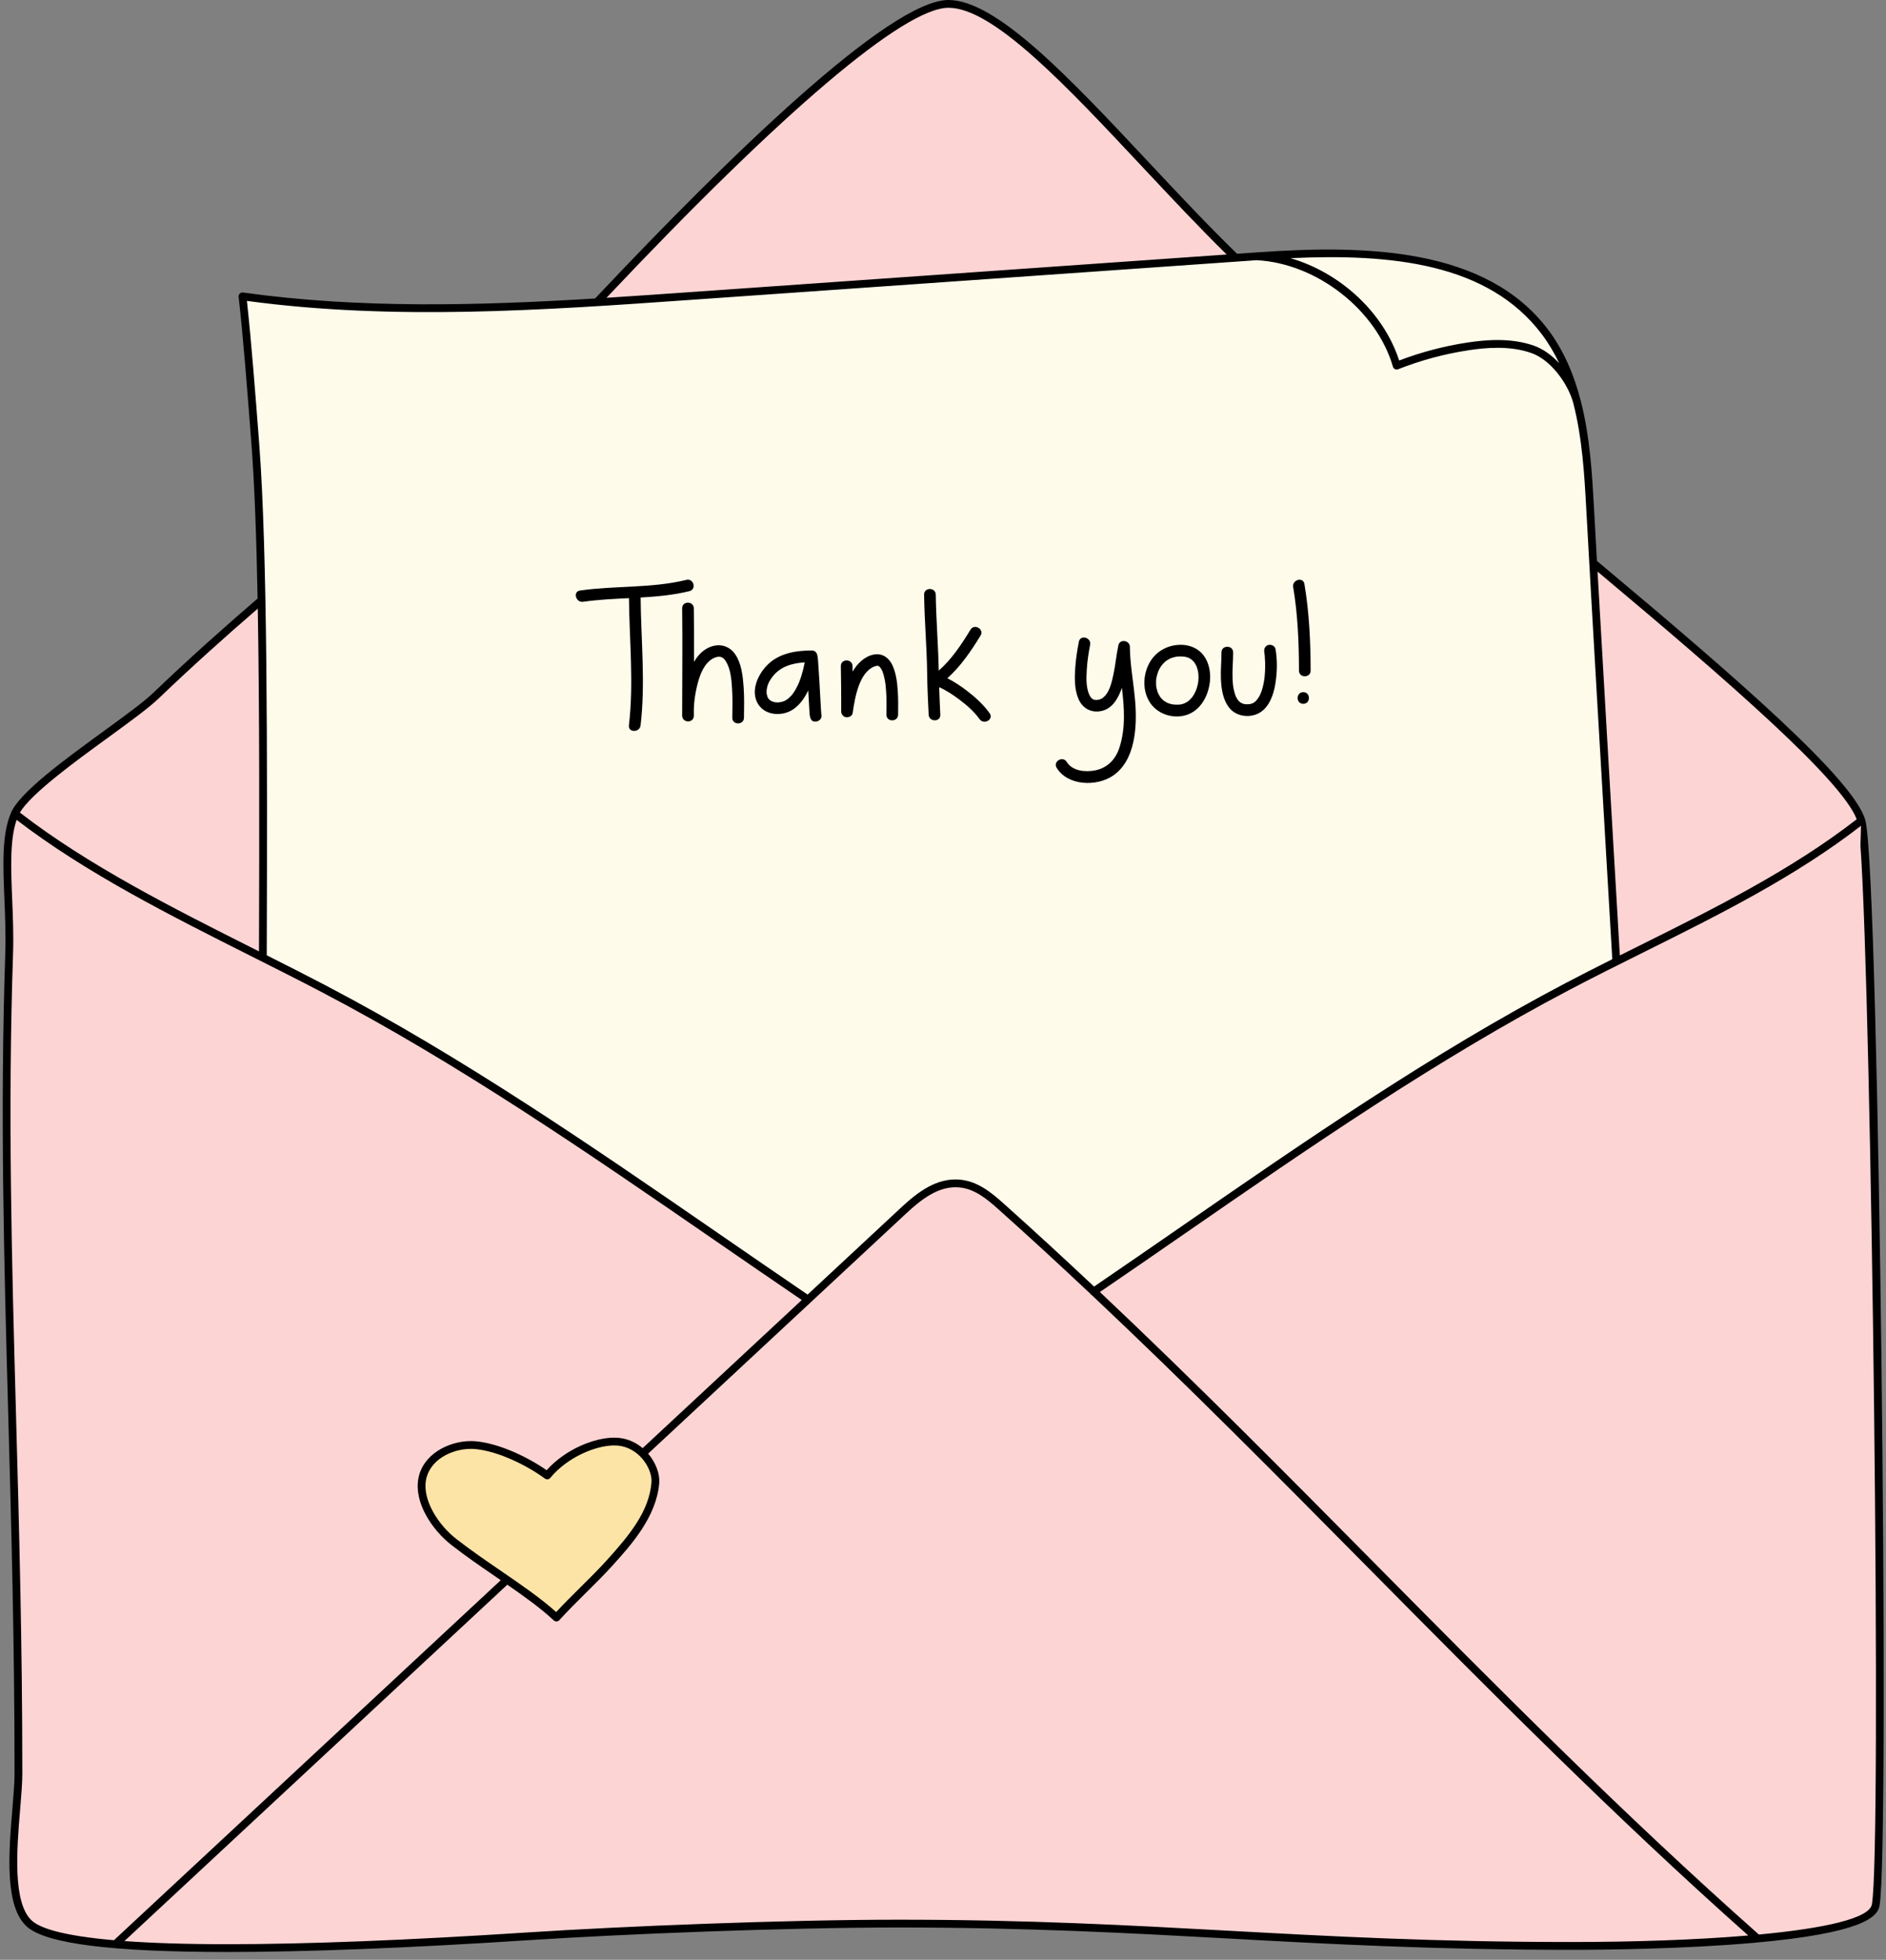
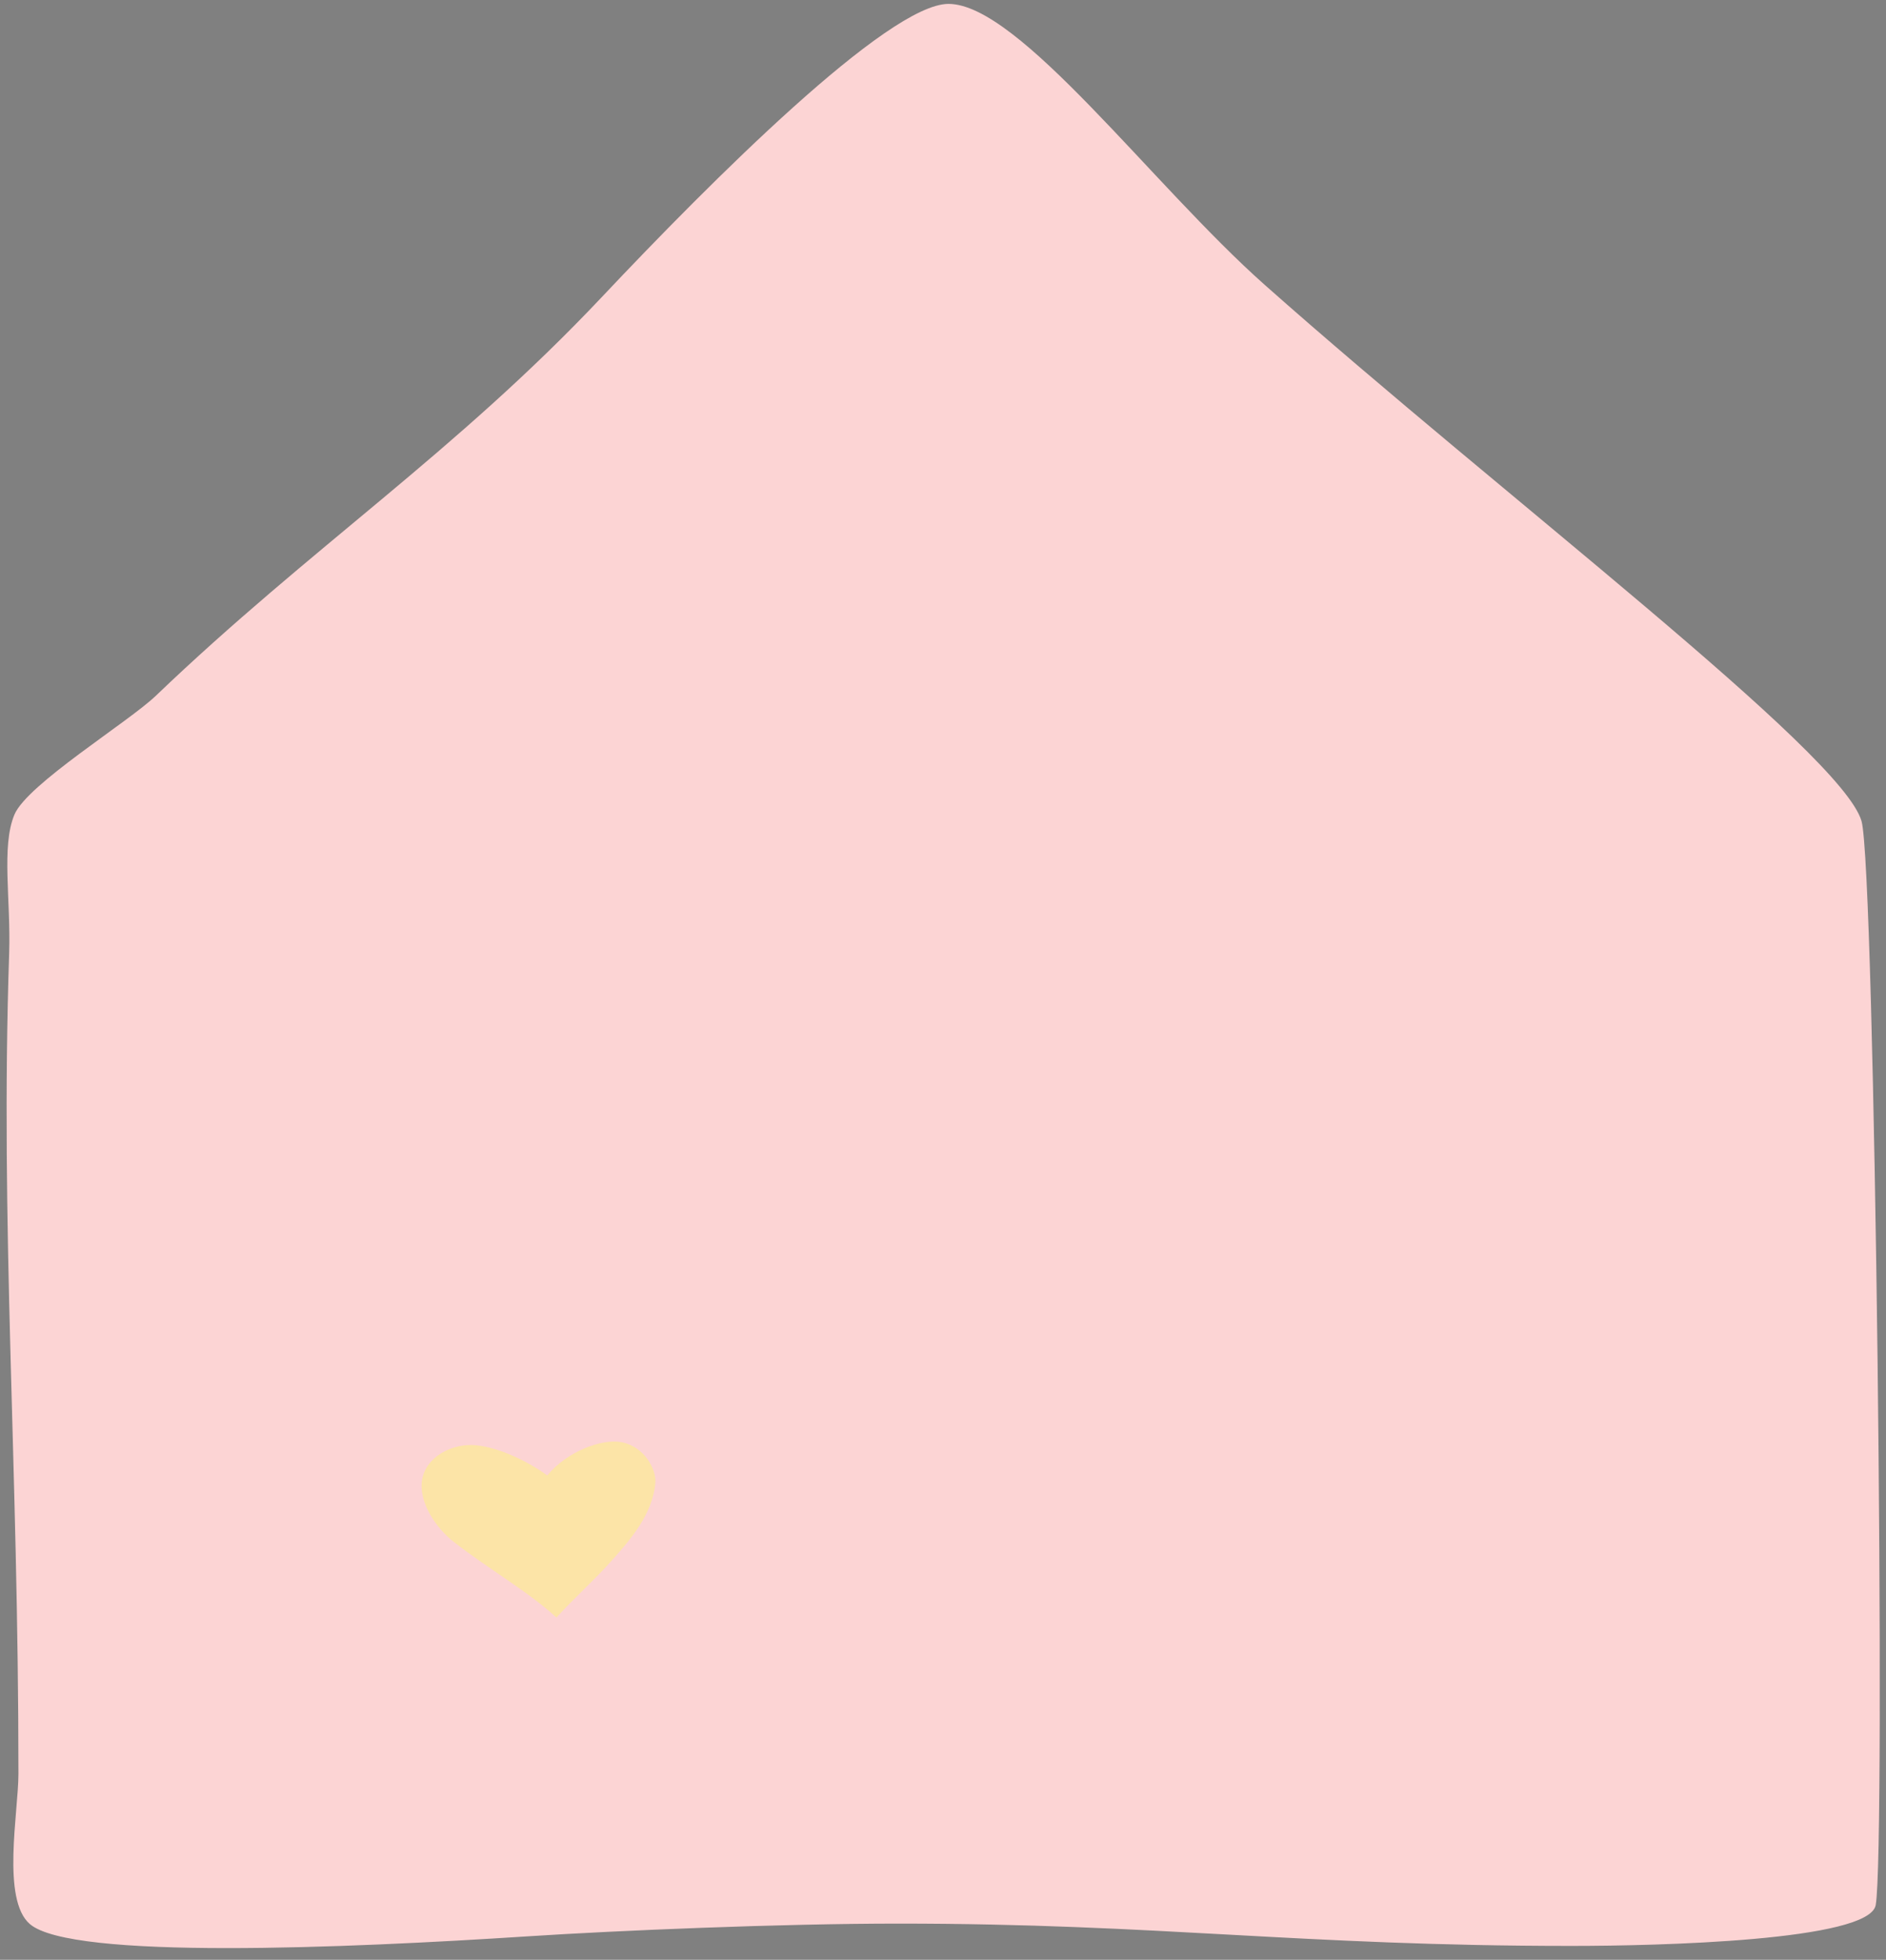
<svg xmlns="http://www.w3.org/2000/svg" height="502.0" preserveAspectRatio="xMidYMid meet" version="1.0" viewBox="-0.7 0.0 483.3 502.0" width="483.3" zoomAndPan="magnify">
  <rect x="-0.7" y="0.0" width="483.3" height="502.0" fill="#808080" stroke="none" />
  <g id="change1_1">
    <path d="M479.958,488.008c-1.693,9.134-55.61,10.436-78.03,10.436c-69.352,0-105.714-5.716-172.298-5.716 c-30.446,0-72.281,1.779-94.977,3.255c-46.818,3.046-116.971,6.055-127.696-3.132c-7.331-6.279-2.933-28.77-2.933-38.498 c0-79.383-4.717-140.101-2.377-210.135C2.105,230.507-0.419,216.803,3,208.657c3.267-7.787,29.16-23.663,36.243-30.446 c39.612-37.932,76.677-62.258,114.311-102.154c27.784-29.456,73.302-75.061,88.799-75.061c18.113,0,52.178,46.378,81.047,71.978 c61.35,54.407,147.913,119.776,152.93,137.353C479.82,222.552,482.591,473.809,479.958,488.008z" fill="#FCD4D4" />
  </g>
  <g id="change2_1">
-     <path d="M82.172,253.228c-5.129-2.684-10.316-5.285-15.516-7.869c0.178-52.791,0.201-103.914-1.934-131.73 c-1.039-13.541-2.078-27.082-3.282-37.713c37.722,5.274,76.05,2.62,114.047-0.043c48.789-3.419,97.578-6.838,146.368-10.257 c26.346-1.847,57.362-1.704,73.302,19.352c9.53,12.589,10.755,29.393,11.617,45.158c1.252,22.941,3.977,69.436,6.716,116.168 c-4.083,2.045-8.154,4.107-12.187,6.224c-42.79,22.46-81.826,51.126-121.779,78.336l-0.006,0.012 c-7.821-7.403-15.738-14.733-23.815-21.948c-2.923-2.611-6.247-5.373-10.523-5.757c-5.737-0.516-10.518,3.376-14.355,6.946 l-24.472,22.772C165.612,305.212,125.806,276.065,82.172,253.228z" fill="#FFFBEB" />
-   </g>
+     </g>
  <g id="change3_1">
    <path d="M139.535,377.935c-4.858-3.562-12.202-7.123-18.194-7.735c-5.993-0.611-12.834,2.848-13.867,8.781 c-0.998,5.741,3.526,12.402,8.119,15.987c8.886,6.937,19.277,12.841,26.296,19.368c4.224-4.677,9.445-9.356,13.669-14.034 c5.372-5.947,11.02-12.509,11.682-20.495c0.292-3.512-2.902-9.28-8.61-10.384C153.499,368.429,144.61,371.794,139.535,377.935" fill="#FCE4A7" />
  </g>
  <g id="change4_1">
-     <path d="M481.436,348.416c-0.721-59.652-2.241-131.682-4.148-138.362c-2.945-10.314-32.056-35.663-68.762-66.376 c-0.291-5.145-0.547-9.731-0.758-13.609c-0.46-8.411-0.999-18.015-3.338-27.194c-0.003-0.013,0.001-0.026-0.002-0.039 c-0.02-0.075-0.047-0.152-0.068-0.227c-1.682-6.496-4.268-12.773-8.409-18.244c-15.8-20.87-46.358-21.692-74.166-19.744 l-5.477,0.384c-7.494-7.275-15.214-15.511-22.745-23.547C273.582,20.138,254.709,0,242.353,0c-15.23,0-57.09,40.988-89.523,75.374 c-0.345,0.366-0.689,0.719-1.034,1.083c-29.917,1.822-60.345,2.648-90.217-1.529c-0.305-0.045-0.612,0.059-0.833,0.273 c-0.221,0.215-0.33,0.52-0.295,0.826c1.202,10.612,2.257,24.369,3.278,37.677c0.79,10.293,1.283,23.902,1.583,39.606 c-8.808,7.585-17.736,15.544-26.757,24.182c-2.46,2.356-7.416,5.963-12.664,9.782C15.77,194.64,4.3,202.987,2.083,208.272 c-2.332,5.556-2.017,13.226-1.651,22.106c0.185,4.494,0.377,9.142,0.221,13.807c-1.366,40.863-0.328,78.624,0.77,118.603 c0.789,28.75,1.606,58.479,1.606,91.565c0,2.324-0.265,5.498-0.545,8.86c-0.94,11.277-2.109,25.31,3.826,30.394 C11.332,497.909,28.123,500,57.644,500c20.305,0,46.237-1.017,77.074-3.022c24.248-1.577,65.753-3.253,94.912-3.253 c32.926,0,59.023,1.43,84.26,2.813c26.048,1.427,52.982,2.903,88.038,2.903c8.022,0,28.649-0.176,46.876-1.797 c27.688-2.463,31.6-6.575,32.134-9.454C482.35,480.574,482.186,410.396,481.436,348.416z M475.099,209.849 c-16.766,13.017-36.252,22.714-55.106,32.09c-1.85,0.92-3.721,1.852-5.598,2.79c-2.131-36.37-4.298-73.355-5.714-98.324 C442.612,174.831,471.173,199.724,475.099,209.849z M394.363,85.567c1.773,2.342,3.248,4.85,4.488,7.467 c-1.872-2.006-4.078-3.649-6.491-4.496c-6.03-2.116-12.628-1.462-17.066-0.788c-5.955,0.907-11.82,2.451-17.452,4.593 c-4.003-12.345-15.105-22.502-27.839-26.211C355.842,64.941,380.607,67.396,394.363,85.567z M242.353,1.992 c11.493,0,30.08,19.832,49.756,40.827c7.123,7.601,14.415,15.379,21.539,22.372l-138.23,9.687 c-6.862,0.481-13.769,0.964-20.703,1.401C199.944,28.373,231.061,1.992,242.353,1.992z M62.572,77.076 c37.577,5.076,75.904,2.389,112.985-0.21l145.746-10.214c15.398,0.768,30.742,12.745,34.944,27.283 c0.077,0.269,0.265,0.493,0.517,0.617s0.544,0.135,0.805,0.033c5.798-2.29,11.863-3.927,18.024-4.865 c4.228-0.643,10.498-1.27,16.107,0.698c4.973,1.744,9.283,7.7,10.702,12.596c2.375,9.116,2.917,18.748,3.377,27.164 c1.246,22.83,3.995,69.754,6.678,115.523c-3.883,1.948-7.784,3.926-11.616,5.937c-34.636,18.179-67.335,40.778-98.958,62.632 c-7.274,5.027-14.787,10.218-22.222,15.286c-7.654-7.193-15.407-14.335-23.294-21.381c-3.156-2.818-6.612-5.604-11.097-6.007 c-5.912-0.532-10.762,3.151-15.123,7.209c-7.929,7.379-15.898,14.794-23.891,22.231c-7.603-5.167-15.285-10.46-22.724-15.586 c-32.243-22.219-65.584-45.194-100.897-63.676c-4.884-2.557-9.834-5.06-14.981-7.649c0.173-51.882,0.188-103.441-1.939-131.149 C64.733,100.752,63.719,87.536,62.572,77.076z M27.061,188.885c5.534-4.027,10.312-7.505,12.87-9.954 c8.561-8.198,17.047-15.796,25.427-23.037c0.45,25.692,0.41,56.655,0.308,87.803c-0.363-0.183-0.717-0.361-1.083-0.545 c-20.934-10.52-42.565-21.398-60.194-35.017C7.332,203.243,18.213,195.325,27.061,188.885z M7.604,492.093 c-5.161-4.421-3.991-18.463-3.137-28.716c0.296-3.551,0.552-6.618,0.552-9.025c0-33.113-0.817-62.856-1.607-91.619 c-1.097-39.947-2.133-77.68-0.77-118.482c0.158-4.739-0.034-9.424-0.221-13.955c-0.32-7.783-0.623-15.16,1.134-20.292 c17.71,13.598,39.264,24.441,60.132,34.928c6.267,3.149,12.186,6.124,18.024,9.179c35.207,18.426,68.497,41.366,100.691,63.551 c7.319,5.043,14.874,10.248,22.359,15.337c-13.531,12.589-27.139,25.25-40.782,37.942c-1.403-1.189-3.129-2.105-5.158-2.498 c-0.652-0.126-1.366-0.19-2.121-0.19c-4.986,0-12.396,2.862-17.324,8.342c-4.77-3.324-11.935-6.775-17.933-7.387 c-0.485-0.05-0.984-0.075-1.482-0.075c-5.712,0-12.373,3.392-13.467,9.676c-1.085,6.242,3.639,13.158,8.487,16.943 c3.696,2.885,7.659,5.599,11.491,8.223c0.386,0.265,0.767,0.526,1.15,0.789c-0.433,0.403-0.866,0.806-1.299,1.208 c-32.816,30.529-65.615,61.041-97.824,91.012C15.127,495.819,9.652,493.847,7.604,492.093z M166.248,379.723 c-0.613,7.388-5.538,13.388-11.429,19.91c-2.094,2.319-4.487,4.689-6.8,6.98c-2.087,2.068-4.238,4.198-6.194,6.315 c-4.045-3.623-9.001-7.017-14.229-10.597c-3.807-2.607-7.743-5.302-11.39-8.149c-4.534-3.54-8.653-9.84-7.75-15.031 c0.907-5.212,6.604-8.025,11.504-8.025c0.431,0,0.862,0.022,1.28,0.064c5.949,0.607,13.18,4.228,17.707,7.548 c0.425,0.312,1.02,0.238,1.357-0.169c4.468-5.407,11.782-8.324,16.395-8.324c0.628,0,1.215,0.052,1.743,0.154 C163.597,371.396,166.509,376.587,166.248,379.723z M401.928,497.445c-35.002,0-61.909-1.474-87.929-2.9 c-25.265-1.385-51.389-2.816-84.369-2.816c-29.201,0-70.763,1.678-95.042,3.257c-30.795,2.004-56.683,3.02-76.945,3.02 c-10.975,0-19.629-0.305-26.453-0.806c31.782-29.573,64.126-59.662,96.491-89.771c0.541-0.503,1.081-1.006,1.622-1.509 c4.425,3.055,8.552,6.022,11.908,9.144c0.184,0.172,0.427,0.267,0.678,0.267c0.014,0,0.028,0,0.044-0.002 c0.267-0.011,0.517-0.129,0.696-0.327c2.093-2.318,4.482-4.685,6.793-6.974c2.332-2.31,4.744-4.699,6.876-7.06 c4.734-5.241,11.218-12.42,11.936-21.08c0.185-2.22-0.813-5.167-2.841-7.543c13.921-12.951,27.804-25.867,41.607-38.711 c0.009-0.008,0.017-0.016,0.026-0.024c8.19-7.62,16.354-15.217,24.478-22.777c4.023-3.744,8.45-7.143,13.588-6.683 c3.88,0.349,6.92,2.805,9.948,5.509c8.003,7.149,15.871,14.398,23.637,21.701c0.01,0.018,0.012,0.038,0.023,0.055 c0.103,0.152,0.242,0.262,0.396,0.335c24.572,23.127,48.044,46.831,70.922,69.943c30.928,31.245,62.898,63.531,97.286,94.078 C433.968,496.904,417.873,497.445,401.928,497.445z M478.979,487.824c-0.671,3.622-12.382,6.152-28.953,7.706 c-34.875-30.871-67.265-63.591-98.592-95.237c-22.677-22.909-45.933-46.402-70.279-69.345c7.319-4.991,14.705-10.094,21.861-15.039 c31.574-21.82,64.223-44.384,98.751-62.507c6.307-3.311,12.817-6.548,19.113-9.679c18.894-9.395,38.419-19.113,55.313-32.202 l-0.143,5.074C478.932,256.739,481.557,473.92,478.979,487.824z M147.937,151.262c9.038-1.289,18.344-0.544,27.254-2.725 c1.871-0.458,2.662,2.425,0.794,2.882c-4.121,1.008-8.313,1.39-12.522,1.637c0.098,10.912,1.272,21.859-0.008,32.742 c-0.222,1.89-3.212,1.906-2.988,0c1.274-10.829,0.117-21.723,0.01-32.582c-3.926,0.195-7.856,0.373-11.746,0.928 C146.847,154.413,146.041,151.534,147.937,151.262z M177.097,155.818c0.06,4.574,0.06,9.148,0.045,13.722 c0.895-1.515,2.069-2.842,3.66-3.612c2.583-1.249,5.334-0.668,6.949,1.744c1.584,2.366,1.906,5.554,2.108,8.315 c0.191,2.62,0.122,5.241,0.087,7.865c-0.025,1.924-3.013,1.923-2.988,0c0.034-2.536,0.099-5.069-0.069-7.601 c-0.15-2.242-0.357-4.86-1.561-6.823c-0.399-0.651-0.855-1.088-1.47-1.183c-0.822-0.126-1.834,0.313-2.519,0.85 c-2.058,1.611-2.939,4.545-3.503,6.977c-0.412,1.776-0.666,3.599-0.734,5.424c-0.001,0.616-0.005,1.232-0.005,1.847c0,0,0,0,0,0 c0,1.931-2.924,1.916-2.988,0h0c0-9.175,0.121-18.351,0-27.526C174.083,153.892,177.072,153.897,177.097,155.818z M202.771,181.553 c1.637-1.202,2.784-2.883,3.641-4.709c0.095,1.752,0.189,3.504,0.305,5.256c0.069,1.037,0.051,2.865,1.614,2.74 c0.805-0.066,1.494-0.641,1.494-1.494c0-0.107-0.017-0.215-0.043-0.321c-0.009-0.067-0.02-0.133-0.025-0.194 c-0.029-0.357-0.051-0.713-0.074-1.07c-0.073-1.162-0.135-2.326-0.2-3.488c-0.145-2.627-0.278-5.255-0.475-7.878 c-0.067-0.889-0.088-1.842-0.3-2.711c-0.007-0.027-0.026-0.046-0.034-0.072c-0.167-0.55-0.62-0.999-1.367-0.997 c-0.025,0-0.051,0.002-0.076,0.002c-0.004,0-0.008,0-0.013,0c-4.079,0.024-8.333,0.728-11.317,3.751 c-2.436,2.469-4.364,6.713-2.317,10.004C195.496,183.444,200.045,183.553,202.771,181.553z M209.384,182.289 c0.003,0.006,0.007,0.012,0.01,0.018c-0.006-0.007-0.012-0.015-0.019-0.021C209.379,182.286,209.381,182.288,209.384,182.289z M195.75,176.93c0.024-0.499,0.186-1.206,0.41-1.764c0.236-0.587,0.687-1.305,1.116-1.857c2.028-2.61,5.067-3.443,8.238-3.65 c-0.112,0.597-0.236,1.191-0.382,1.78c-0.285,1.147-0.64,2.272-1.073,3.372c-0.018,0.046-0.037,0.092-0.056,0.137 c-0.015,0.035-0.037,0.085-0.044,0.102c-0.058,0.131-0.118,0.262-0.178,0.392c-0.142,0.304-0.293,0.603-0.454,0.896 c-0.284,0.519-0.599,1.029-0.959,1.498c-0.033,0.039-0.113,0.137-0.143,0.17c-0.09,0.103-0.179,0.205-0.272,0.306 c-0.215,0.229-0.444,0.44-0.681,0.645c-0.04,0.035-0.048,0.043-0.057,0.052c-0.012,0.007-0.019,0.011-0.059,0.038 c-0.127,0.087-0.253,0.172-0.384,0.252c-0.113,0.068-0.227,0.133-0.343,0.192c-0.055,0.029-0.232,0.105-0.264,0.122 c-1.063,0.394-2.311,0.481-3.32-0.111c-0.434-0.254-0.704-0.596-0.87-0.981c-0.029-0.066-0.159-0.522-0.201-0.746 c-0.003-0.014-0.004-0.019-0.006-0.029c-0.001-0.01-0.001-0.016-0.002-0.03c-0.007-0.078-0.013-0.154-0.016-0.232 C195.741,177.299,195.742,177.115,195.75,176.93z M214.866,182.261c0-3.883-0.004-7.765-0.088-11.647 c-0.041-1.927,2.948-1.92,2.986-0.001c0.01,0.472,0.01,0.945,0.018,1.417c1.202-2.049,3.067-3.919,5.442-4.37 c2.167-0.413,3.904,0.848,4.782,2.771c0.969,2.126,1.229,4.522,1.37,6.829c0.12,1.938,0.094,3.876,0.069,5.814 c-0.025,1.924-3.013,1.923-2.988,0c0.026-1.987,0.051-3.973-0.078-5.957c-0.033-0.529-0.078-1.057-0.138-1.583 c-0.012-0.106-0.025-0.212-0.038-0.319c-0.005-0.033-0.035-0.252-0.038-0.272c-0.035-0.23-0.073-0.458-0.115-0.687 c-0.09-0.478-0.195-0.954-0.329-1.421c-0.057-0.201-0.118-0.398-0.187-0.594c-0.038-0.113-0.082-0.226-0.124-0.337 c-0.001-0.003-0.001-0.003-0.002-0.005c-0.002-0.004-0.002-0.004-0.005-0.01c-0.096-0.198-0.19-0.393-0.303-0.581 c-0.067-0.113-0.434-0.544-0.142-0.236c-0.103-0.108-0.219-0.217-0.315-0.329c-0.053-0.029-0.12-0.063-0.146-0.098 c-0.022-0.012-0.046-0.024-0.068-0.035c-0.046-0.008-0.127-0.034-0.148-0.045c-0.004-0.002-0.01-0.003-0.015-0.005 c0.018,0,0.03,0,0.051-0.001c-0.019,0.001-0.039,0-0.058-0.002c-0.081-0.029-0.187-0.016-0.16-0.005 c-0.007,0-0.014-0.002-0.02-0.001c-0.019,0.003-0.04,0.002-0.06,0.003c-0.003,0-0.004,0-0.008,0c0.002,0,0.002,0,0.004,0 c-0.062,0.004-0.125,0.007-0.184,0.01c0.099-0.005,0.154-0.008,0.18-0.01c-0.045,0.004-0.151,0.014-0.202,0.03 c-0.202,0.063-0.405,0.118-0.602,0.197c-0.046,0.025-0.24,0.116-0.264,0.13c-0.141,0.074-0.279,0.152-0.414,0.237 c-0.251,0.156-0.358,0.236-0.465,0.325c-0.388,0.325-0.842,0.801-1.093,1.13c-0.617,0.81-1.205,1.994-1.551,2.923 c-0.853,2.291-1.281,4.717-1.618,7.13c-0.103,0.744-0.982,1.149-1.639,1.07C215.435,183.641,214.866,182.998,214.866,182.261z M224.259,170.557c0.003,0.001,0.005,0.002,0.008,0.003c-0.103,0.002-0.155-0.002-0.168-0.007 C224.152,170.549,224.206,170.554,224.259,170.557z M236.892,172.624c-0.082-6.78-0.689-13.533-0.785-20.31 c-0.027-1.927,2.961-1.921,2.988,0c0.092,6.492,0.643,12.962,0.761,19.455c3.328-2.88,5.882-6.78,8.135-10.476 c1-1.64,3.584-0.138,2.581,1.508c-2.38,3.905-5.073,7.842-8.499,10.935c1.719,0.873,3.343,1.936,4.874,3.103 c2.227,1.698,4.327,3.579,5.961,5.868c1.12,1.57-1.472,3.06-2.581,1.508c-1.377-1.931-3.266-3.575-5.15-4.995 c-1.608-1.212-3.351-2.364-5.206-3.2c0.074,2.352,0.173,4.703,0.292,7.052c0.098,1.925-2.891,1.914-2.988,0 C237.099,179.593,236.934,176.108,236.892,172.624z M270.078,196.675c-1.009-1.645,1.578-3.144,2.58-1.508 c1.441,2.352,4.771,2.655,7.24,2.174c3.205-0.625,5.318-2.847,6.29-5.918c1.599-5.047,1.206-10.148,0.607-15.261 c-0.865,2.594-2.399,5.396-5.299,5.974c-2.675,0.532-4.882-0.756-5.894-3.25c-0.985-2.429-0.949-5.252-0.765-7.824 c0.161-2.244,0.495-4.479,0.93-6.685c0.373-1.888,3.252-1.083,2.883,0.794c-0.408,2.065-0.718,4.148-0.848,6.249 c-0.128,2.07-0.241,4.448,0.577,6.408c0.27,0.65,0.633,1.149,1.152,1.357c0.576,0.23,1.556,0.111,2.209-0.324 c1.907-1.27,2.486-4.245,2.925-6.316c0.512-2.408,0.701-4.875,1.235-7.277c0.374-1.686,2.918-1.245,2.934,0.398 c0.047,4.769,1.006,9.45,1.377,14.192c0.491,6.268,0.048,14.978-5.754,18.865C280.254,201.536,272.915,201.305,270.078,196.675z M303.177,183.192c3.798-1.112,5.813-5.007,6.179-8.709c0.198-2.011-0.144-4.188-1.185-5.942c-1.161-1.957-3.046-3.029-5.266-3.315 c-3.719-0.405-7.328,1.33-9.105,4.668c-1.564,2.94-1.736,6.719-0.07,9.658C295.556,182.775,299.653,184.224,303.177,183.192z M302.887,168.21c0.006,0.001,0.012,0.003,0.018,0.004c-0.029-0.004-0.046-0.006-0.058-0.007 C302.86,168.209,302.874,168.209,302.887,168.21z M295.577,174.088c0.007-0.097,0.009-0.142,0.009-0.165 c0.004-0.018,0.01-0.047,0.02-0.103c0.115-0.641,0.28-1.261,0.515-1.867c0.034-0.074,0.125-0.283,0.149-0.334 c0.082-0.164,0.168-0.327,0.261-0.485c0.092-0.159,0.189-0.315,0.292-0.467c0.032-0.047,0.175-0.235,0.219-0.297 c0.219-0.263,0.447-0.516,0.699-0.748c0.073-0.067,0.413-0.354,0.322-0.282c-0.084,0.065,0.265-0.185,0.358-0.244 c0.177-0.115,0.36-0.22,0.547-0.318c0.055-0.029,0.26-0.125,0.307-0.151c0.366-0.149,0.747-0.264,1.131-0.348 c0.081-0.018,0.385-0.069,0.432-0.08c0.196-0.023,0.393-0.039,0.589-0.047c0.473-0.019,0.943,0.006,1.413,0.055 c-0.065-0.004,0.292,0.059,0.371,0.079c0.177,0.043,0.349,0.099,0.523,0.153c0.023,0.007,0.078,0.028,0.11,0.04 c0.046,0.021,0.092,0.041,0.136,0.064c0.169,0.089,0.336,0.181,0.496,0.286c0.054,0.036,0.172,0.127,0.209,0.154 c0.105,0.091,0.209,0.183,0.308,0.283c0.094,0.095,0.18,0.195,0.266,0.296c0.009,0.021,0.201,0.275,0.234,0.327 c0.091,0.143,0.174,0.288,0.253,0.437c0.024,0.046,0.13,0.272,0.166,0.343c0.025,0.068,0.098,0.26,0.114,0.306 c0.071,0.208,0.131,0.419,0.184,0.632c0.044,0.173,0.079,0.347,0.113,0.523c0.014,0.072,0.025,0.145,0.037,0.217 c0.042,0.384,0.063,0.771,0.061,1.159c-0.002,0.374-0.027,0.746-0.066,1.117c-0.001,0.005-0.002,0.016-0.003,0.023 c0,0.001,0,0.001,0,0.002c-0.01,0.074-0.036,0.236,0,0c-0.014,0.092-0.028,0.184-0.045,0.275c-0.036,0.184-0.071,0.37-0.113,0.553 c-0.199,0.849-0.376,1.339-0.683,1.938c-0.396,0.775-0.65,1.139-1.123,1.629c-0.107,0.112-0.217,0.219-0.332,0.323 c-0.065,0.06-0.131,0.116-0.198,0.174c-0.016,0.014-0.01,0.01-0.018,0.018c-0.298,0.218-0.614,0.401-0.942,0.569 c-0.017,0.009-0.051,0.023-0.081,0.036c-0.058,0.023-0.116,0.047-0.175,0.066c-0.171,0.055-0.342,0.108-0.518,0.151 c-0.064,0.015-0.269,0.056-0.338,0.071c-0.056,0.006-0.136,0.016-0.156,0.018c-0.13,0.008-0.26,0.018-0.39,0.023 c-0.404,0.015-0.807,0-1.21-0.034c-0.018-0.001-0.059-0.007-0.095-0.012c-0.069-0.011-0.138-0.021-0.205-0.035 c-0.198-0.042-0.395-0.085-0.59-0.139c-0.168-0.047-0.33-0.105-0.495-0.16c-0.05-0.017-0.079-0.026-0.1-0.032 c-0.009-0.006-0.026-0.016-0.065-0.036c-0.31-0.157-0.6-0.33-0.89-0.519c-0.045-0.029-0.071-0.044-0.089-0.054 c-0.013-0.015-0.033-0.036-0.073-0.075c-0.113-0.108-0.231-0.208-0.341-0.319c-0.11-0.111-0.208-0.229-0.314-0.342 c-0.042-0.045-0.062-0.064-0.075-0.074c-0.011-0.021-0.031-0.056-0.077-0.128c-0.168-0.26-0.332-0.52-0.47-0.797 c-0.019-0.038-0.101-0.218-0.127-0.271c-0.011-0.028-0.021-0.054-0.025-0.067c-0.031-0.093-0.068-0.183-0.099-0.276 c-0.099-0.299-0.179-0.605-0.242-0.913c-0.024-0.116-0.042-0.234-0.061-0.351c0-0.031-0.03-0.302-0.035-0.378 c-0.021-0.302-0.025-0.605-0.015-0.906C295.552,174.412,295.564,174.25,295.577,174.088z M306.351,174.648 C306.351,174.648,306.352,174.648,306.351,174.648c0-0.001,0-0.001,0-0.001C306.352,174.648,306.352,174.648,306.351,174.648z M312.16,173.753c-0.086-2.221,0.154-4.427,0.153-6.644c0-1.926,2.988-1.922,2.987-0.002c0.001,2.267-0.248,4.521-0.147,6.791 c0.026,0.611,0.071,1.223,0.151,1.831c0.012,0.075,0.034,0.226,0.037,0.24c0.024,0.14,0.047,0.281,0.074,0.42 c0.052,0.273,0.113,0.545,0.184,0.815c0.069,0.26,0.145,0.519,0.234,0.773c0.032,0.094,0.068,0.187,0.104,0.28 c0.026,0.06,0.077,0.178,0.089,0.201c0.113,0.221,0.227,0.439,0.36,0.649c0.045,0.069,0.092,0.136,0.14,0.204 c0.036,0.043,0.11,0.137,0.133,0.16c0.11,0.112,0.218,0.223,0.333,0.33c0.022,0.021,0.032,0.032,0.045,0.045 c0.008,0.005,0.01,0.006,0.019,0.012c0.178,0.119,0.362,0.223,0.553,0.316c0.06,0.024,0.141,0.057,0.166,0.063 c0.124,0.032,0.245,0.068,0.37,0.099c-0.003,0,0.11,0.019,0.188,0.034c0.083,0.007,0.23,0.022,0.222,0.022 c0.321,0.013,0.643,0.008,0.961-0.027c0.056-0.013,0.228-0.044,0.25-0.051c0.129-0.036,0.257-0.07,0.385-0.112 c0.034-0.011,0.05-0.015,0.07-0.021c0.017-0.009,0.029-0.016,0.056-0.03c0.116-0.059,0.229-0.119,0.34-0.187 c0.083-0.051,0.163-0.107,0.242-0.164c0.038-0.035,0.159-0.135,0.177-0.153c0.68-0.686,1.179-1.554,1.502-2.47 c0.228-0.647,0.403-1.313,0.542-1.985c0.139-0.674,0.211-1.163,0.269-1.699c0.132-1.243,0.177-2.497,0.147-3.747 c-0.015-0.578-0.045-1.155-0.097-1.731c-0.02-0.223-0.045-0.445-0.07-0.667c-0.001-0.01-0.002-0.011-0.004-0.023 c-0.014-0.092-0.029-0.184-0.045-0.276c-0.134-0.798,0.2-1.606,1.044-1.838c0.722-0.198,1.704,0.248,1.838,1.044 c0.506,2.989,0.433,6.112-0.081,9.093c-0.467,2.708-1.541,5.817-4.067,7.262c-2.395,1.37-5.829,0.961-7.622-1.204 C312.645,179.295,312.263,176.404,312.16,173.753z M330.683,150.375c-0.319-1.883,2.56-2.686,2.881-0.793 c1.233,7.281,1.584,14.824,1.594,22.2c0.003,1.926-2.985,1.922-2.988,0C332.16,164.679,331.87,157.388,330.683,150.375z M333.274,180.284c-1.926,0-1.922-2.988,0-2.988C335.2,177.296,335.196,180.284,333.274,180.284z" />
-   </g>
+     </g>
</svg>